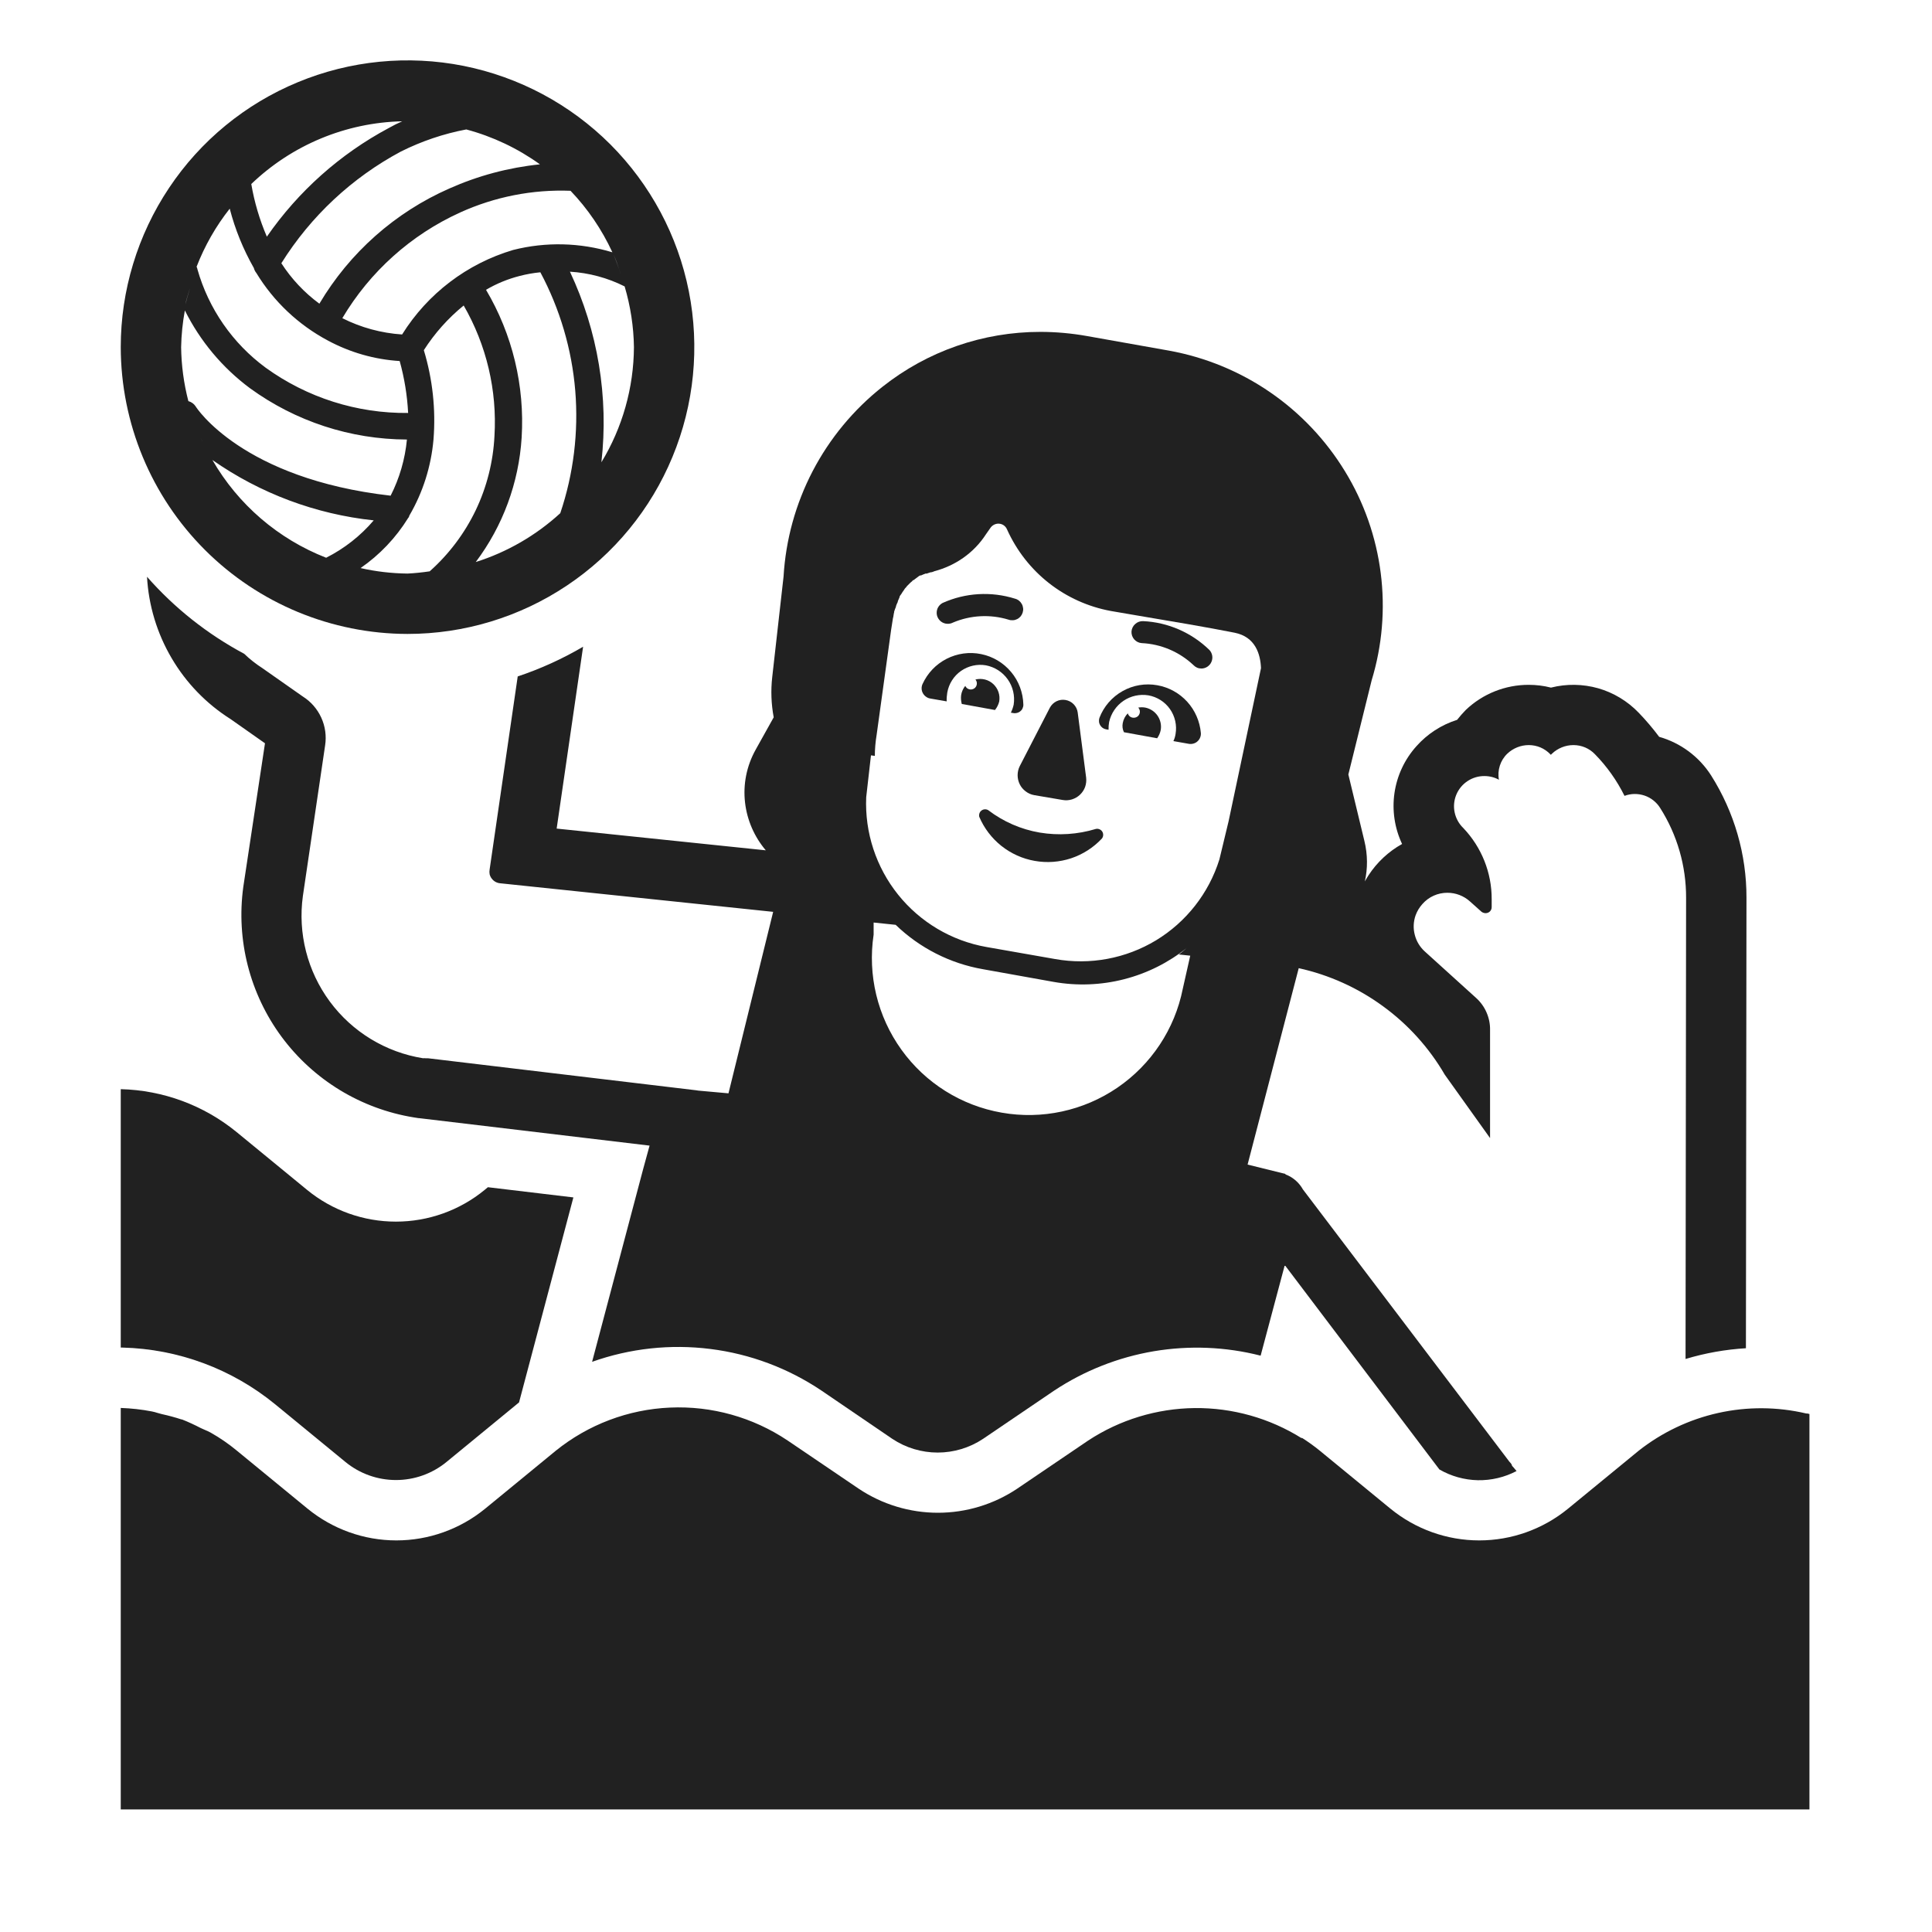
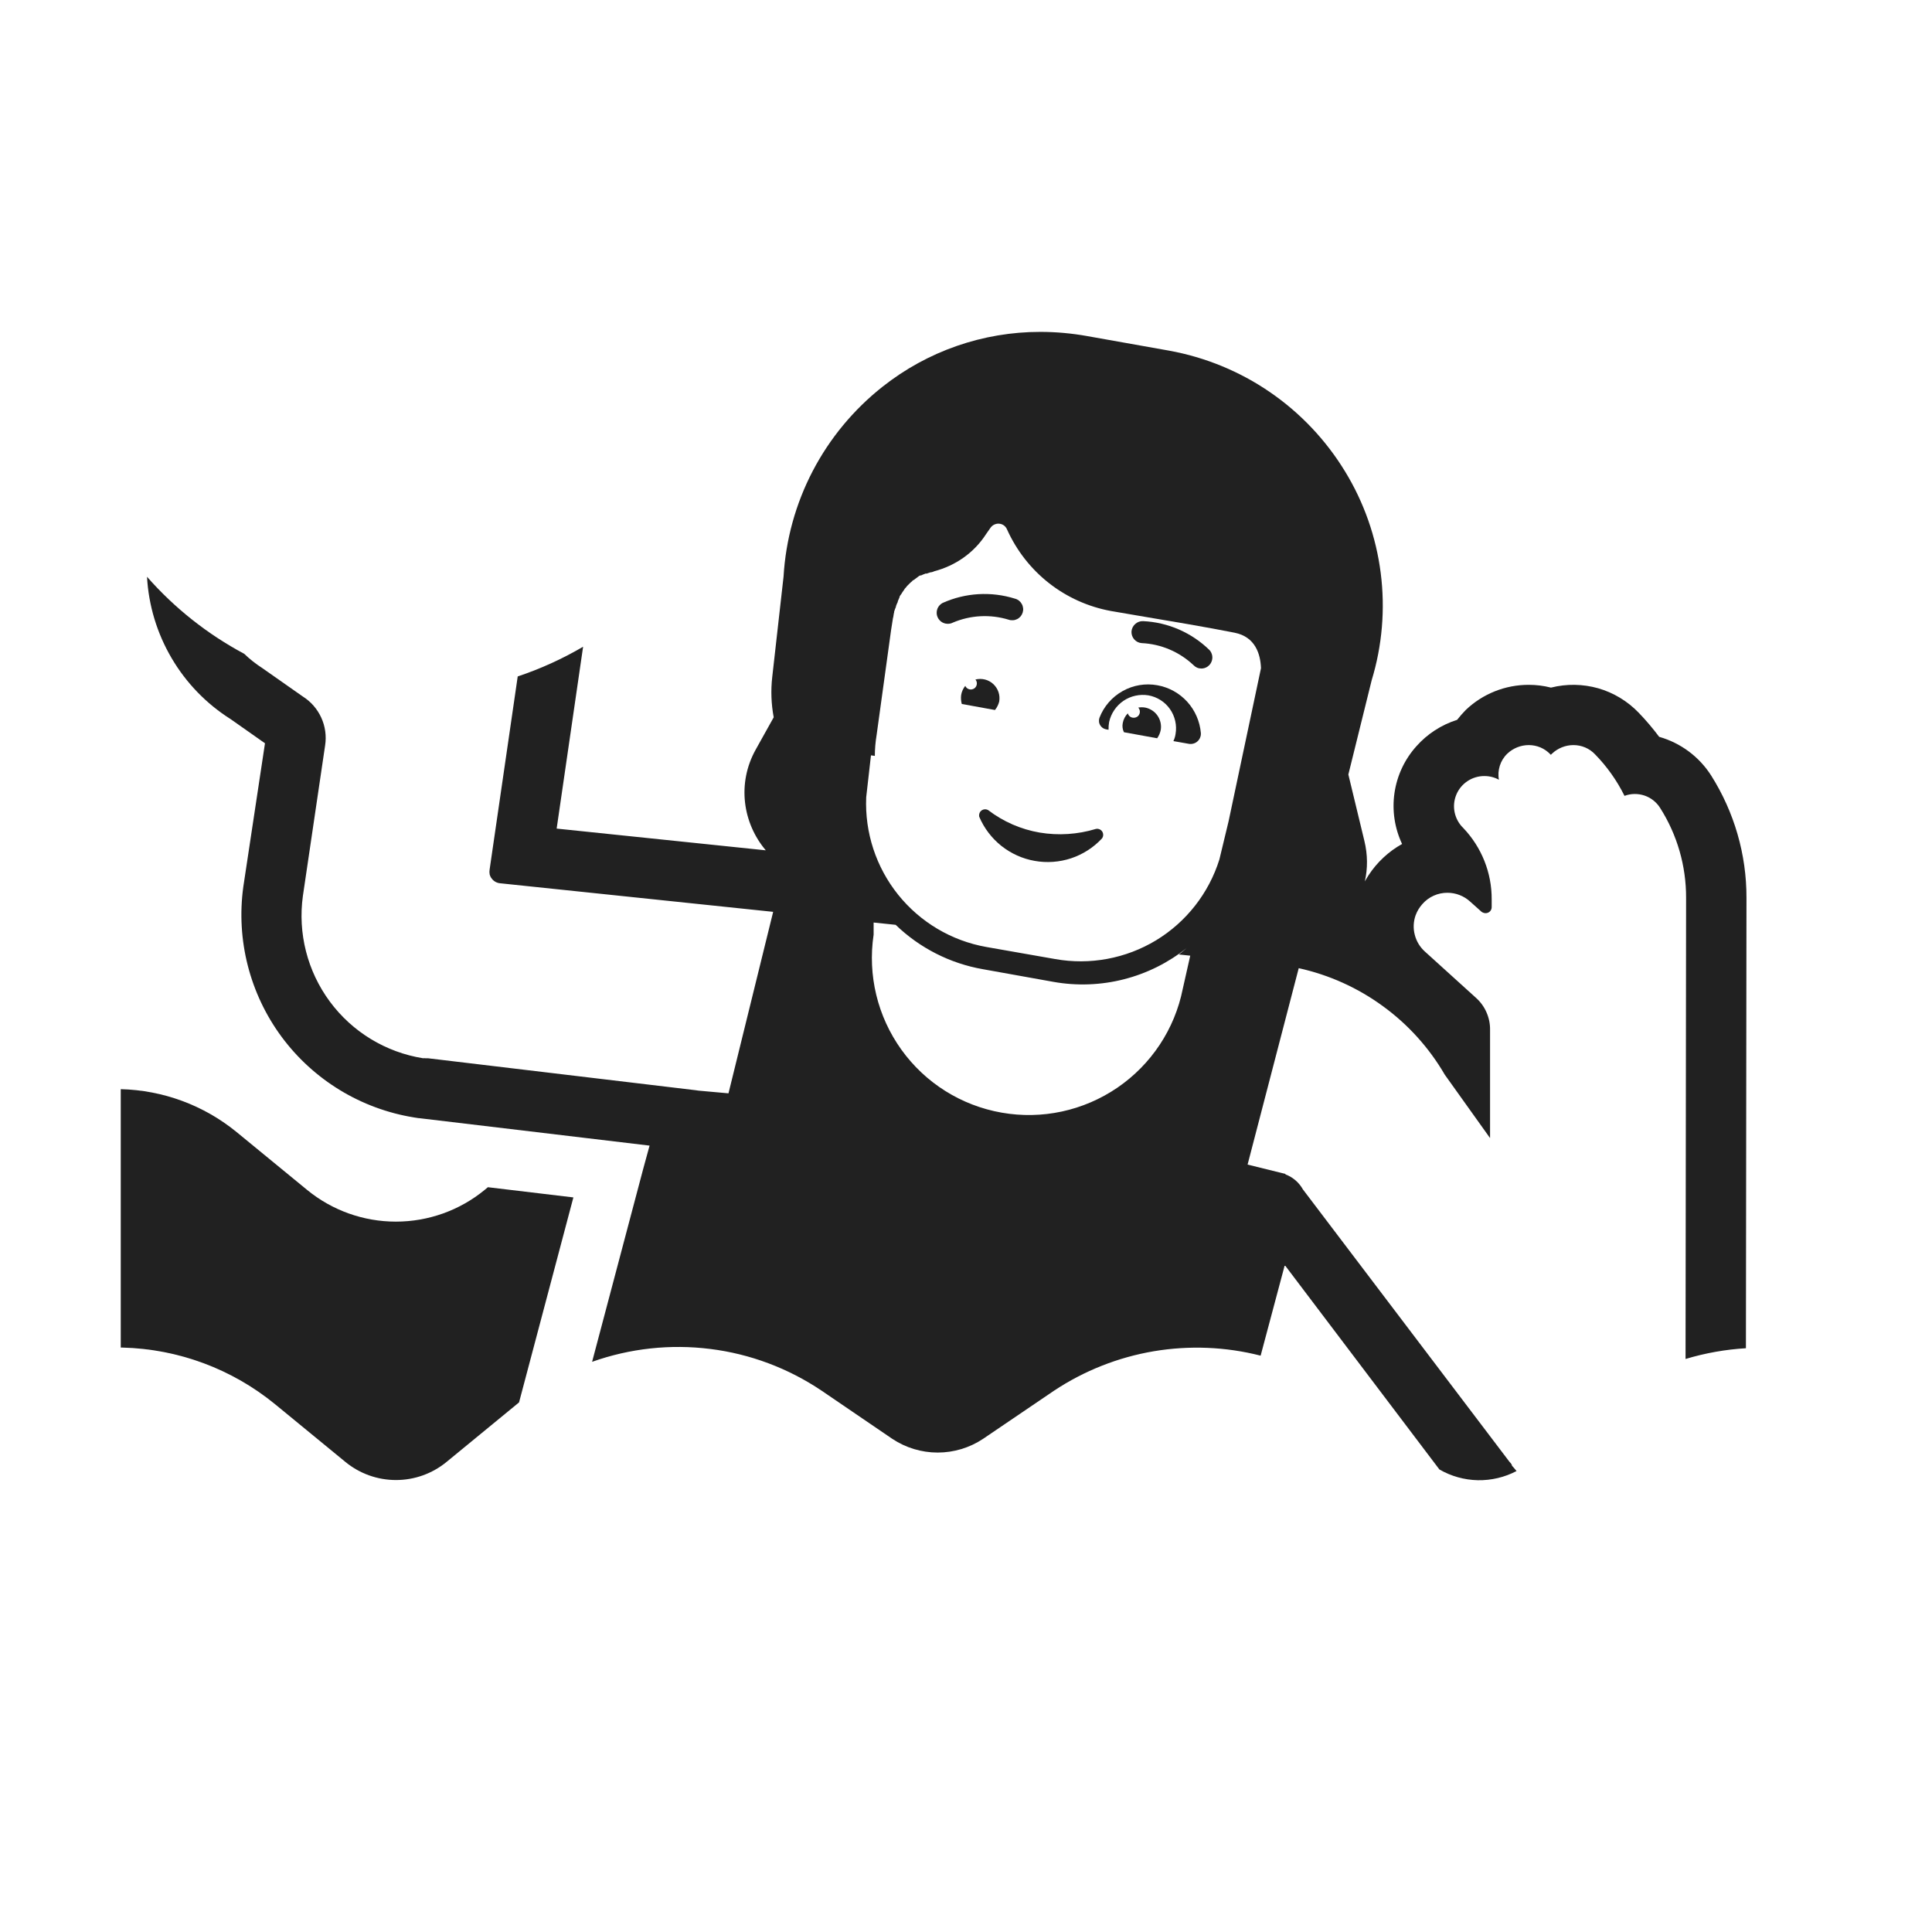
<svg xmlns="http://www.w3.org/2000/svg" width="32" height="32" viewBox="0 0 32 32" fill="none">
-   <path d="M9.389 9.699C8.608 10.221 7.689 10.5 6.75 10.5C5.491 10.498 4.283 9.997 3.393 9.107C2.503 8.217 2.002 7.009 2 5.75C2 4.811 2.279 3.892 2.801 3.111C3.322 2.33 4.064 1.721 4.932 1.362C5.8 1.002 6.755 0.908 7.677 1.091C8.598 1.275 9.444 1.727 10.109 2.391C10.773 3.056 11.226 3.902 11.409 4.823C11.592 5.745 11.498 6.7 11.138 7.568C10.779 8.436 10.17 9.178 9.389 9.699ZM6.19 8.619C5.229 8.517 4.31 8.173 3.518 7.619C3.944 8.357 4.608 8.928 5.402 9.238C5.703 9.086 5.971 8.876 6.19 8.619ZM5.972 9.409C6.227 9.467 6.488 9.497 6.75 9.5C6.873 9.494 6.995 9.481 7.117 9.463C7.436 9.179 7.695 8.835 7.88 8.45C8.064 8.065 8.169 7.646 8.19 7.22C8.235 6.466 8.058 5.715 7.68 5.06C7.422 5.27 7.199 5.52 7.02 5.8C7.165 6.279 7.22 6.781 7.18 7.28C7.141 7.724 7.005 8.155 6.78 8.54C6.777 8.555 6.771 8.569 6.76 8.58C6.557 8.908 6.289 9.19 5.972 9.409ZM8.61 4.57C8.413 4.62 8.225 4.697 8.05 4.8C8.488 5.539 8.693 6.393 8.64 7.25C8.593 7.996 8.329 8.712 7.88 9.309C8.4 9.145 8.878 8.868 9.28 8.5C9.5 7.848 9.584 7.157 9.528 6.471C9.471 5.785 9.274 5.117 8.95 4.51C8.835 4.521 8.722 4.541 8.61 4.57ZM7.713 9.359C7.564 9.398 7.413 9.428 7.26 9.448C7.412 9.426 7.564 9.396 7.713 9.359ZM9.961 7.657C10.31 7.082 10.496 6.423 10.5 5.75C10.495 5.409 10.443 5.071 10.346 4.744C10.064 4.602 9.755 4.519 9.44 4.5C9.903 5.484 10.084 6.577 9.961 7.657ZM10.252 4.453C10.261 4.479 10.27 4.506 10.279 4.532V4.531C10.271 4.509 10.264 4.486 10.256 4.464C10.228 4.379 10.199 4.295 10.162 4.215C10.195 4.291 10.223 4.372 10.252 4.453ZM8.5 4.14C9.041 4.003 9.609 4.017 10.143 4.179C9.97 3.804 9.736 3.459 9.45 3.16C8.82 3.136 8.194 3.259 7.62 3.52C6.806 3.89 6.126 4.501 5.67 5.27C5.979 5.426 6.315 5.517 6.66 5.54C7.082 4.864 7.736 4.366 8.5 4.14ZM7.723 2.144C7.347 2.215 6.982 2.339 6.64 2.51C5.83 2.943 5.147 3.581 4.66 4.36C4.828 4.62 5.041 4.847 5.29 5.03C5.791 4.185 6.544 3.517 7.443 3.122C7.919 2.91 8.425 2.775 8.943 2.722C8.575 2.457 8.161 2.261 7.723 2.144ZM4.162 3.048C4.213 3.348 4.3 3.641 4.42 3.92C4.941 3.168 5.633 2.551 6.44 2.12C6.512 2.079 6.586 2.042 6.662 2.009C5.728 2.03 4.836 2.401 4.162 3.048ZM4.205 4.44C4.029 4.131 3.894 3.8 3.805 3.456C3.575 3.747 3.39 4.072 3.256 4.418C3.263 4.431 3.268 4.445 3.27 4.46C3.455 5.114 3.853 5.687 4.4 6.09C5.086 6.586 5.913 6.849 6.76 6.84C6.745 6.549 6.698 6.261 6.62 5.98C6.203 5.954 5.798 5.838 5.43 5.64C4.942 5.38 4.532 4.993 4.245 4.52C4.226 4.497 4.212 4.469 4.205 4.44ZM3.147 4.77C3.14 4.795 3.132 4.82 3.124 4.845C3.104 4.91 3.084 4.974 3.071 5.042C3.086 4.975 3.106 4.909 3.126 4.842C3.133 4.818 3.14 4.794 3.147 4.77ZM4.14 6.43C3.684 6.091 3.315 5.65 3.062 5.142V5.141C3.025 5.342 3.004 5.546 3 5.75C3.004 6.052 3.044 6.352 3.12 6.644C3.169 6.657 3.212 6.688 3.24 6.73C3.25 6.75 4.01 7.93 6.47 8.21C6.618 7.92 6.709 7.604 6.74 7.28C5.805 7.277 4.896 6.98 4.14 6.43ZM3.323 7.256C3.332 7.273 3.34 7.289 3.348 7.306V7.305C3.34 7.287 3.33 7.269 3.321 7.252M3.323 7.256C3.322 7.255 3.322 7.253 3.321 7.252Z" fill="#212121" />
  <path d="M15.781 10.313C15.756 10.326 15.728 10.332 15.7 10.332H15.696C15.655 10.332 15.616 10.318 15.584 10.293C15.552 10.267 15.529 10.232 15.519 10.192C15.51 10.153 15.514 10.111 15.53 10.074C15.547 10.037 15.576 10.006 15.612 9.987C15.99 9.817 16.417 9.792 16.812 9.916C16.836 9.922 16.858 9.933 16.877 9.948C16.896 9.963 16.912 9.982 16.924 10.004C16.936 10.025 16.943 10.048 16.946 10.073C16.949 10.097 16.946 10.121 16.939 10.145C16.932 10.168 16.92 10.19 16.905 10.209C16.889 10.227 16.87 10.243 16.848 10.254C16.826 10.265 16.802 10.272 16.778 10.273C16.754 10.275 16.729 10.272 16.706 10.264C16.402 10.171 16.074 10.188 15.781 10.313Z" fill="#212121" />
  <path d="M18.911 10.652C19.23 10.667 19.533 10.796 19.766 11.015C19.783 11.033 19.804 11.048 19.826 11.058C19.849 11.068 19.874 11.073 19.899 11.073C19.934 11.073 19.969 11.062 19.998 11.043C20.028 11.023 20.051 10.996 20.065 10.963C20.079 10.931 20.084 10.895 20.078 10.86C20.072 10.826 20.057 10.793 20.033 10.767C19.737 10.478 19.346 10.307 18.933 10.288C18.885 10.286 18.838 10.303 18.802 10.336C18.766 10.368 18.744 10.413 18.741 10.461C18.739 10.509 18.755 10.555 18.787 10.591C18.819 10.627 18.863 10.649 18.911 10.652Z" fill="#212121" />
  <path d="M16.538 11.463C16.555 11.513 16.559 11.567 16.55 11.62C16.537 11.671 16.513 11.719 16.48 11.76L15.93 11.66C15.917 11.611 15.913 11.56 15.92 11.51C15.929 11.455 15.953 11.403 15.988 11.36C15.996 11.378 16.009 11.393 16.025 11.404C16.041 11.414 16.061 11.42 16.08 11.42C16.107 11.42 16.132 11.409 16.151 11.391C16.169 11.372 16.18 11.347 16.18 11.32C16.18 11.296 16.172 11.273 16.156 11.255C16.208 11.242 16.262 11.242 16.314 11.255C16.366 11.268 16.413 11.294 16.452 11.33C16.491 11.367 16.521 11.412 16.538 11.463Z" fill="#212121" />
-   <path d="M15.41 11.57L15.68 11.617C15.678 11.568 15.682 11.519 15.69 11.47C15.716 11.326 15.797 11.197 15.917 11.113C16.037 11.029 16.186 10.995 16.33 11.02C16.476 11.048 16.605 11.131 16.691 11.252C16.777 11.373 16.812 11.523 16.79 11.67C16.78 11.716 16.764 11.761 16.743 11.804L16.78 11.81C16.801 11.815 16.822 11.814 16.843 11.809C16.863 11.804 16.883 11.795 16.899 11.781C16.916 11.768 16.929 11.751 16.937 11.732C16.946 11.712 16.951 11.691 16.95 11.67C16.945 11.472 16.874 11.281 16.747 11.13C16.62 10.978 16.445 10.873 16.251 10.834C16.057 10.794 15.855 10.822 15.679 10.912C15.502 11.002 15.362 11.15 15.28 11.33C15.269 11.354 15.264 11.38 15.265 11.407C15.266 11.433 15.273 11.459 15.286 11.482C15.299 11.505 15.316 11.525 15.338 11.54C15.359 11.556 15.384 11.566 15.41 11.57Z" fill="#212121" />
  <path d="M18.853 11.72C18.892 11.713 18.931 11.713 18.97 11.72C19.052 11.737 19.124 11.784 19.172 11.853C19.219 11.921 19.239 12.005 19.226 12.088C19.216 12.139 19.196 12.186 19.166 12.228L18.616 12.128C18.593 12.081 18.586 12.029 18.596 11.978C18.607 11.916 18.636 11.86 18.68 11.815C18.686 11.837 18.699 11.856 18.717 11.869C18.735 11.882 18.758 11.889 18.78 11.888C18.807 11.888 18.832 11.877 18.851 11.859C18.869 11.84 18.88 11.815 18.88 11.788C18.88 11.763 18.87 11.738 18.853 11.72Z" fill="#212121" />
  <path d="M18.32 12.08L18.361 12.087C18.36 12.043 18.363 12 18.371 11.957C18.403 11.815 18.488 11.69 18.608 11.608C18.729 11.526 18.877 11.494 19.021 11.517C19.165 11.543 19.294 11.624 19.378 11.744C19.462 11.864 19.496 12.013 19.471 12.157C19.465 12.198 19.453 12.238 19.435 12.275L19.69 12.32C19.715 12.325 19.742 12.323 19.767 12.316C19.792 12.309 19.815 12.297 19.834 12.279C19.853 12.262 19.869 12.24 19.878 12.216C19.888 12.192 19.892 12.166 19.89 12.14C19.873 11.948 19.794 11.766 19.664 11.623C19.534 11.48 19.36 11.384 19.17 11.35C18.972 11.314 18.768 11.348 18.593 11.447C18.417 11.546 18.282 11.702 18.21 11.89C18.203 11.91 18.201 11.931 18.203 11.951C18.204 11.972 18.211 11.992 18.221 12.01C18.232 12.028 18.246 12.044 18.263 12.056C18.28 12.068 18.299 12.076 18.32 12.08Z" fill="#212121" />
-   <path d="M17.6 13.25L17.13 13.17C17.079 13.161 17.03 13.14 16.989 13.108C16.947 13.077 16.913 13.037 16.89 12.99C16.867 12.943 16.855 12.892 16.855 12.84C16.855 12.788 16.867 12.736 16.89 12.69L17.39 11.72C17.415 11.674 17.453 11.638 17.499 11.615C17.546 11.592 17.598 11.585 17.649 11.594C17.7 11.603 17.747 11.627 17.783 11.664C17.819 11.701 17.843 11.749 17.85 11.8L17.99 12.88C17.996 12.932 17.99 12.984 17.973 13.034C17.955 13.083 17.926 13.127 17.888 13.163C17.85 13.199 17.804 13.225 17.754 13.241C17.704 13.256 17.652 13.259 17.6 13.25Z" fill="#212121" />
  <path d="M17.22 13.79C16.911 13.737 16.619 13.61 16.37 13.42C16.353 13.409 16.333 13.404 16.313 13.405C16.293 13.405 16.274 13.412 16.258 13.424C16.241 13.436 16.229 13.452 16.223 13.471C16.216 13.49 16.215 13.511 16.22 13.53C16.3 13.718 16.426 13.883 16.586 14.011C16.747 14.138 16.936 14.224 17.138 14.259C17.339 14.295 17.546 14.28 17.741 14.216C17.935 14.151 18.11 14.039 18.25 13.89C18.263 13.874 18.271 13.854 18.272 13.833C18.273 13.813 18.268 13.792 18.257 13.774C18.246 13.757 18.23 13.743 18.21 13.735C18.191 13.727 18.17 13.725 18.15 13.73C17.849 13.821 17.531 13.842 17.22 13.79Z" fill="#212121" />
  <path d="M12.52 12.41C12.201 12.977 12.305 13.638 12.684 14.084L9.22 13.724L9.658 10.712C9.315 10.913 8.952 11.078 8.575 11.204L8.11 14.4C8.105 14.427 8.105 14.454 8.11 14.481C8.117 14.508 8.129 14.533 8.146 14.554C8.163 14.576 8.184 14.594 8.208 14.607C8.232 14.62 8.259 14.628 8.286 14.63L12.806 15.103L12.066 18.109L11.566 18.064C11.553 18.061 11.54 18.059 11.527 18.058L7.087 17.528C7.074 17.529 7.06 17.529 7.047 17.528C7.034 17.526 7.02 17.526 7.007 17.528C6.389 17.429 5.835 17.092 5.463 16.589C5.091 16.086 4.931 15.458 5.017 14.838L5.385 12.346C5.409 12.19 5.387 12.03 5.321 11.886C5.255 11.742 5.149 11.62 5.015 11.536L4.345 11.066C4.238 10.997 4.137 10.918 4.045 10.829C3.436 10.504 2.891 10.072 2.435 9.553C2.461 10.028 2.601 10.49 2.842 10.9C3.082 11.31 3.418 11.657 3.82 11.911L4.389 12.311L4.03 14.688C3.909 15.568 4.137 16.46 4.665 17.174C5.193 17.887 5.979 18.366 6.856 18.508L6.932 18.52H6.94L7 18.527L10.759 18.975L10.652 19.366L9.807 22.556C10.434 22.333 11.104 22.26 11.764 22.343C12.424 22.425 13.055 22.662 13.607 23.033L14.781 23.833C15.003 23.98 15.264 24.059 15.531 24.059C15.798 24.059 16.059 23.98 16.281 23.833L17.46 23.033C17.958 22.703 18.52 22.481 19.109 22.381C19.698 22.282 20.301 22.306 20.88 22.454L21.28 20.954L23.841 24.339C24.035 24.451 24.253 24.512 24.477 24.517C24.7 24.521 24.921 24.469 25.119 24.365L25.059 24.294L25.049 24.284L25.04 24.269V24.26C25.029 24.242 25.016 24.225 25 24.21L21.58 19.7C21.532 19.615 21.463 19.544 21.38 19.494C21.352 19.477 21.322 19.463 21.291 19.452V19.444L20.664 19.289L21.511 16.036C22.014 16.147 22.489 16.361 22.905 16.665C23.322 16.968 23.671 17.355 23.93 17.8L24.68 18.85V17.06C24.682 16.96 24.662 16.862 24.622 16.77C24.583 16.679 24.524 16.597 24.45 16.53L23.6 15.76C23.518 15.686 23.46 15.59 23.433 15.483C23.405 15.377 23.41 15.264 23.447 15.16C23.472 15.091 23.511 15.027 23.56 14.973C23.612 14.914 23.675 14.867 23.747 14.835C23.818 14.803 23.895 14.787 23.973 14.787C24.113 14.787 24.247 14.839 24.35 14.933L24.54 15.103C24.56 15.117 24.583 15.125 24.607 15.125C24.634 15.125 24.659 15.114 24.678 15.096C24.697 15.077 24.707 15.052 24.707 15.025V14.895C24.709 14.456 24.54 14.033 24.237 13.715C24.165 13.646 24.115 13.556 24.094 13.458C24.073 13.36 24.082 13.258 24.12 13.165C24.158 13.072 24.223 12.993 24.306 12.938C24.39 12.882 24.488 12.853 24.588 12.854C24.672 12.854 24.754 12.875 24.827 12.915C24.812 12.837 24.818 12.757 24.842 12.682C24.866 12.606 24.909 12.537 24.967 12.482C25.063 12.392 25.189 12.341 25.321 12.341C25.387 12.341 25.453 12.354 25.515 12.38C25.576 12.406 25.631 12.444 25.677 12.492L25.687 12.502L25.707 12.482C25.803 12.392 25.929 12.341 26.061 12.341C26.128 12.341 26.193 12.354 26.255 12.38C26.316 12.406 26.371 12.444 26.417 12.492C26.616 12.695 26.781 12.928 26.907 13.182C27.013 13.142 27.13 13.141 27.238 13.177C27.345 13.213 27.437 13.286 27.497 13.382C27.78 13.827 27.929 14.345 27.927 14.872L27.918 22.509C28.243 22.411 28.579 22.351 28.918 22.331L28.927 14.871C28.929 14.153 28.725 13.45 28.341 12.843C28.142 12.532 27.836 12.305 27.481 12.204C27.376 12.064 27.263 11.93 27.141 11.804C26.957 11.613 26.726 11.473 26.471 11.4C26.216 11.328 25.946 11.324 25.689 11.389C25.569 11.358 25.445 11.343 25.321 11.343C24.933 11.342 24.559 11.491 24.278 11.759C24.227 11.811 24.179 11.866 24.134 11.923C23.874 12.005 23.641 12.156 23.46 12.36C23.265 12.577 23.139 12.846 23.097 13.134C23.055 13.422 23.099 13.716 23.223 13.979C22.998 14.104 22.807 14.283 22.666 14.499C22.645 14.531 22.625 14.565 22.606 14.599C22.654 14.387 22.655 14.159 22.598 13.926L22.333 12.828L22.719 11.268C22.894 10.693 22.945 10.087 22.869 9.491C22.793 8.895 22.592 8.321 22.278 7.808C21.961 7.288 21.538 6.841 21.036 6.496C20.534 6.151 19.964 5.917 19.365 5.808L18.01 5.567C17.753 5.521 17.493 5.497 17.232 5.497C16.283 5.496 15.362 5.816 14.618 6.405C14.138 6.784 13.744 7.26 13.461 7.802C13.178 8.345 13.014 8.941 12.978 9.551L12.791 11.211C12.765 11.436 12.774 11.662 12.815 11.881L12.52 12.41ZM14.347 13.205L14.426 12.511L14.49 12.52C14.49 12.41 14.5 12.29 14.52 12.17L14.76 10.43L14.79 10.24C14.795 10.225 14.798 10.207 14.8 10.19C14.803 10.172 14.805 10.155 14.81 10.14L14.81 10.13C14.82 10.1 14.83 10.07 14.84 10.05V10.04C14.85 10.01 14.86 9.99 14.87 9.97V9.96C14.875 9.95 14.88 9.938 14.885 9.925C14.89 9.913 14.895 9.9 14.9 9.89V9.88C14.905 9.87 14.913 9.86 14.92 9.85C14.928 9.84 14.935 9.83 14.94 9.82C14.945 9.81 14.953 9.8 14.96 9.79C14.968 9.78 14.975 9.77 14.98 9.76C14.985 9.75 14.993 9.743 15 9.735C15.008 9.728 15.015 9.72 15.02 9.71L15.08 9.65C15.083 9.647 15.087 9.644 15.091 9.641C15.101 9.633 15.113 9.624 15.12 9.61H15.13C15.135 9.605 15.143 9.6 15.15 9.595C15.158 9.59 15.165 9.585 15.17 9.58C15.175 9.575 15.183 9.57 15.19 9.565C15.198 9.56 15.205 9.555 15.21 9.55C15.22 9.54 15.24 9.53 15.25 9.53H15.26C15.265 9.525 15.273 9.523 15.28 9.52C15.288 9.518 15.295 9.515 15.3 9.51H15.31C15.32 9.5 15.33 9.5 15.34 9.5H15.35C15.355 9.5 15.36 9.498 15.365 9.495C15.37 9.493 15.375 9.49 15.38 9.49C15.385 9.49 15.39 9.488 15.395 9.485C15.4 9.483 15.405 9.48 15.41 9.48C15.43 9.48 15.46 9.47 15.48 9.46C15.82 9.37 16.13 9.16 16.33 8.85L16.4 8.75C16.47 8.64 16.63 8.65 16.68 8.77C17 9.48 17.64 9.98 18.4 10.12C18.498 10.137 18.653 10.163 18.838 10.195C19.329 10.277 20.032 10.396 20.45 10.48C20.794 10.549 20.877 10.835 20.886 11.067L20.349 13.604L20.197 14.235C20.022 14.794 19.649 15.27 19.149 15.574C18.648 15.877 18.053 15.988 17.477 15.885L16.337 15.685C15.761 15.583 15.242 15.275 14.876 14.819C14.51 14.363 14.322 13.789 14.347 13.205ZM19.59 16.38C19.457 17.046 19.068 17.632 18.508 18.015C17.947 18.398 17.259 18.547 16.591 18.429C15.922 18.312 15.326 17.938 14.93 17.386C14.534 16.835 14.369 16.151 14.47 15.48V15.28L14.835 15.318C15.233 15.702 15.736 15.958 16.28 16.053L17.45 16.263C17.838 16.332 18.237 16.317 18.619 16.219C18.997 16.122 19.351 15.946 19.655 15.702C19.64 15.714 19.625 15.727 19.61 15.741C19.583 15.764 19.555 15.788 19.525 15.809L19.714 15.829L19.59 16.38Z" fill="#212121" />
-   <path d="M29.918 23.412H29.935L29.97 23.42V29.97H2V23.32C2.173 23.326 2.346 23.345 2.516 23.378C2.548 23.384 2.58 23.393 2.611 23.403C2.634 23.41 2.657 23.416 2.68 23.422C2.79 23.446 2.898 23.475 3.005 23.51H3.013C3.12 23.552 3.225 23.601 3.327 23.654C3.348 23.664 3.37 23.674 3.392 23.683C3.425 23.697 3.459 23.711 3.49 23.729C3.644 23.816 3.789 23.916 3.925 24.029L5.095 24.989C5.51 25.328 6.029 25.514 6.565 25.514C7.101 25.514 7.62 25.328 8.035 24.989L8.167 24.881L9.205 24.029C9.743 23.595 10.406 23.344 11.097 23.314C11.788 23.283 12.47 23.474 13.045 23.859L14.225 24.659C14.613 24.918 15.069 25.056 15.535 25.056C16.001 25.056 16.457 24.918 16.845 24.659L18.025 23.859C18.549 23.515 19.161 23.329 19.788 23.322C20.414 23.316 21.03 23.489 21.561 23.822V23.813C21.665 23.879 21.766 23.951 21.861 24.029L23.031 24.989C23.446 25.328 23.965 25.514 24.501 25.514C25.037 25.514 25.556 25.328 25.971 24.989L27.141 24.029C27.528 23.724 27.978 23.51 28.459 23.403C28.94 23.296 29.439 23.299 29.918 23.412Z" fill="#212121" />
  <path d="M4.557 23.259L5.723 24.216C5.959 24.409 6.254 24.514 6.559 24.514C6.863 24.514 7.158 24.409 7.394 24.216L8.562 23.257L8.597 23.228L9.497 19.833L8.081 19.664L8.027 19.709C7.612 20.049 7.093 20.234 6.557 20.234C6.021 20.234 5.502 20.049 5.087 19.709L3.917 18.749C3.374 18.306 2.7 18.057 2 18.04V22.32H2.029C2.953 22.343 3.842 22.674 4.557 23.259Z" fill="#212121" />
</svg>